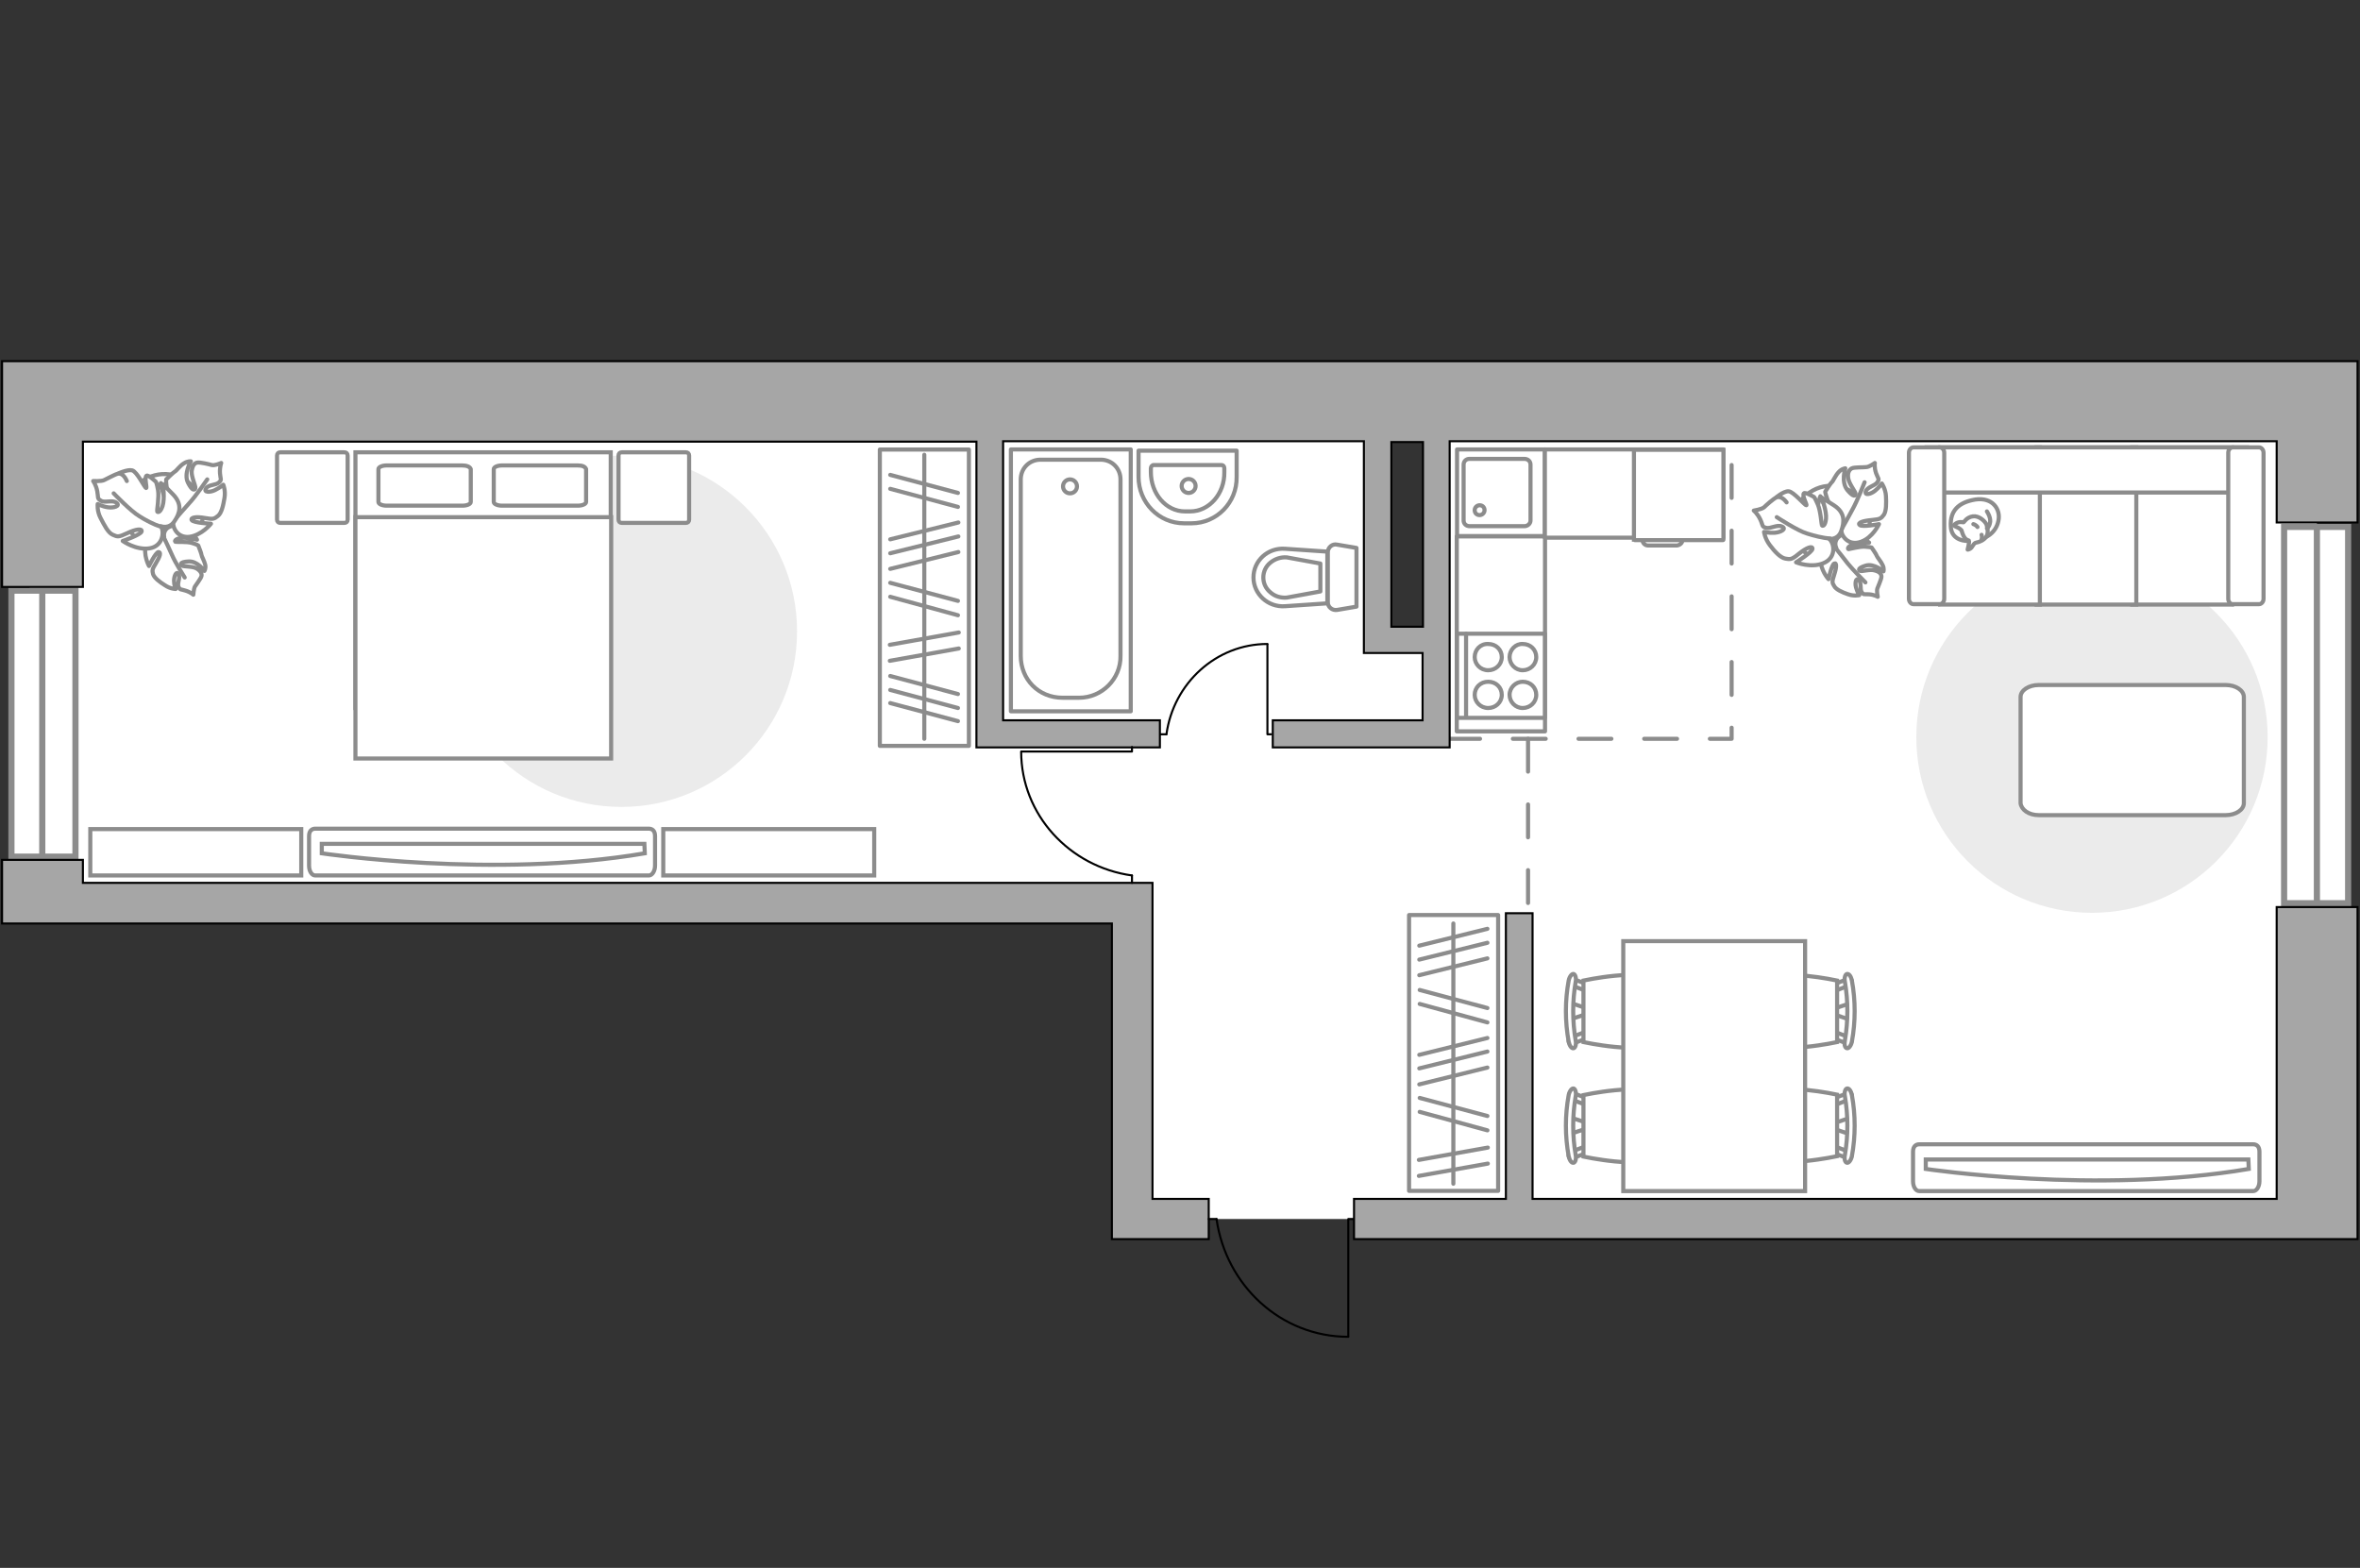
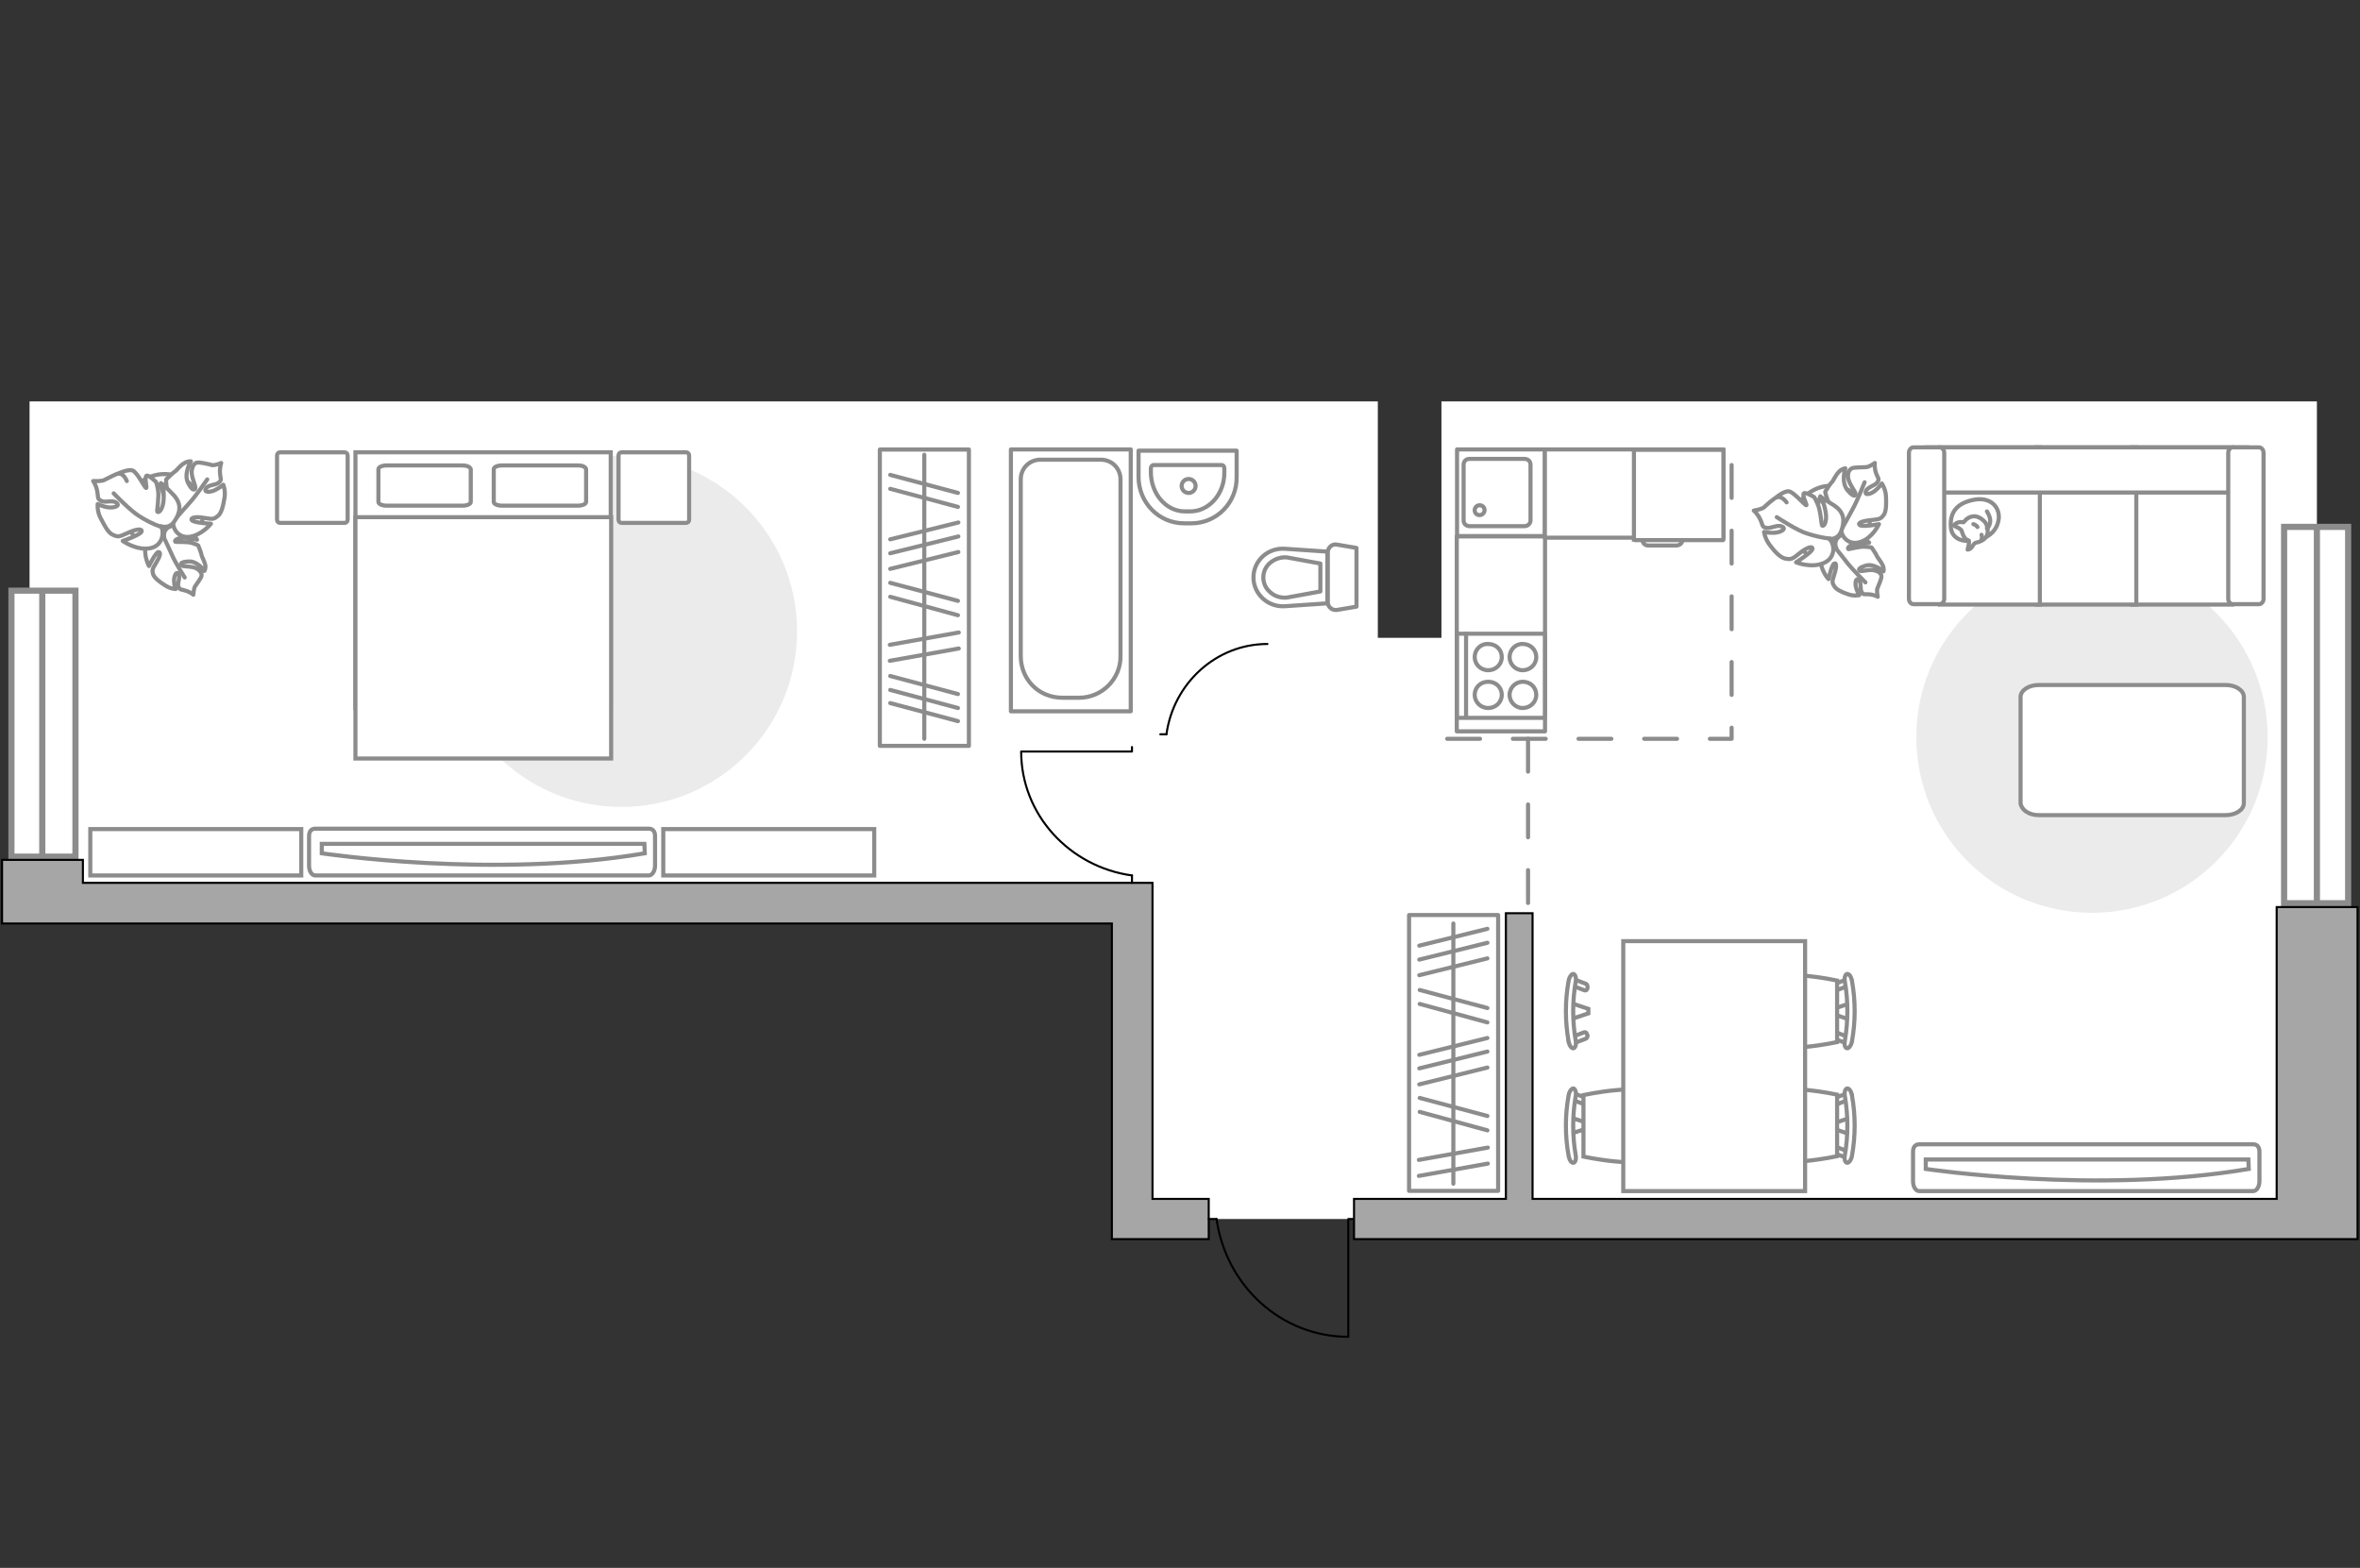
<svg xmlns="http://www.w3.org/2000/svg" version="1.1" x="0px" y="0px" viewBox="0 0 575 382" style="enable-background:new 0 0 575 382;" xml:space="preserve">
  <rect x="0" y="0" width="575" height="382" fill="#333333" stroke="none" />
  <style type="text/css">
	.st0{fill:#FFFFFF;}
	.st1{fill:#FFFFFF;stroke:#8C8C8C;stroke-width:1.5;stroke-linecap:round;stroke-miterlimit:10;}
	.st2{fill:#FFFFFF;stroke:#8C8C8C;stroke-width:1.5;stroke-miterlimit:10;}
	.st3{fill:none;stroke:#8C8C8C;stroke-linecap:round;stroke-linejoin:round;stroke-miterlimit:10;stroke-dasharray:8;}
	.st4{fill:#A6A6A6;stroke:#000000;stroke-width:0.5;stroke-miterlimit:10;}
	.st5{fill:none;stroke:#000000;stroke-width:0.5;stroke-linecap:round;stroke-linejoin:round;stroke-miterlimit:10;}
	.st6{fill:#FFFFFF;stroke:#8C8C8C;stroke-linecap:round;stroke-linejoin:round;stroke-miterlimit:10;}
	.st7{fill:#FFFFFF;stroke:#8C8C8C;stroke-miterlimit:10;}
	.st8{fill:none;stroke:#8C8C8C;stroke-linecap:round;stroke-linejoin:round;stroke-miterlimit:10;}
	.st9{fill:#EBEBEB;}
</style>
  <g id="bg_1_">
    <polygon class="st0" points="351.2,155.4 335.7,155.4 335.7,97.8 294.5,97.8 275.8,97.8 7.2,97.8 7.2,219.2 275.8,219.2 275.8,297    564.5,297 564.5,97.8 351.2,97.8  " />
  </g>
  <g id="windows_1_">
    <g>
      <rect x="-21.9" y="168.5" transform="matrix(6.123234e-17 -1 1 6.123234e-17 -165.715 186.81)" class="st1" width="64.8" height="15.6" />
      <line class="st2" x1="10.3" y1="208.7" x2="10.3" y2="144.1" />
    </g>
    <g>
      <rect x="518.5" y="166.4" transform="matrix(-1.836970e-16 1 -1 -1.836970e-16 738.509 -390.13)" class="st1" width="91.7" height="15.6" />
      <line class="st2" x1="564.5" y1="128.3" x2="564.5" y2="219.7" />
    </g>
  </g>
  <g id="plan">
    <polyline class="st3" points="352.6,180 421.9,180 421.9,106.8  " />
    <line class="st3" x1="372.3" y1="180" x2="372.3" y2="224.7" />
    <g>
-       <path class="st4" d="M554.7,88H20.2H2.7H0.5v55h19.7v-35.4h217.7v74.5h1.7h4.8h38.2v-6.6h-38.2v-68h87.9v45v6.6h6.6h7.7v16.4    h-36.5v6.6h43.1v-1.5v-5.1v-68h201.5v19.8h19.7v-19.8V88H554.7z M346.6,152.7H339v-45h7.7V152.7z" />
      <polygon class="st4" points="554.7,292.1 373.4,292.1 373.4,222.5 366.9,222.5 366.9,292.1 329.9,292.1 329.9,301.9 554.7,301.9     564.3,301.9 574.4,301.9 574.4,221 554.7,221   " />
      <polygon class="st4" points="280.8,225 280.8,215.1 270.9,215.1 20.2,215.1 20.2,209.5 0.5,209.5 0.5,225 14.6,225 20.2,225     270.9,225 270.9,301.9 270.9,301.9 280.8,301.9 294.5,301.9 294.5,292.1 280.8,292.1   " />
    </g>
    <g id="Group_34_98_">
      <path id="Vector_158_98_" class="st5" d="M328.5,325.6V297h1.2" />
      <path id="Vector_159_98_" class="st5" d="M294.5,297h1.9" />
      <path id="Vector_160_98_" class="st5" d="M296.4,297c2.3,16.2,15.7,28.7,32.1,28.7" />
    </g>
    <g>
      <g>
        <path id="Vector_135_7_" class="st6" d="M246.3,173.3v-63.8h29.2v63.8H246.3z" />
        <path id="Vector_136_7_" class="st6" d="M262.9,170h-4c-5.9,0-10.2-4.5-10.2-10.2v-43c0-2.7,2.1-4.8,4.8-4.8h14.7     c2.7,0,4.8,2.1,4.8,4.8v43C273.1,165.4,268.5,170,262.9,170z" />
      </g>
-       <circle class="st6" cx="260.7" cy="118.5" r="1.7" />
    </g>
    <g>
      <path id="Vector_134_7_" class="st6" d="M290.3,127.5h-1.8c-6.2,0-11.1-5.1-11.1-11.3v-6.4h23.9v6.4    C301.4,122.5,296.4,127.5,290.3,127.5z" />
      <path id="Vector_133_7_" class="st6" d="M290,124.6h-1.3c-4.6,0-8.3-4.3-8.3-9.6v-0.9c0-0.4,0.3-0.8,0.7-0.8h16.5    c0.4,0,0.7,0.3,0.7,0.8v0.9C298.4,120.3,294.6,124.6,290,124.6z" />
      <circle class="st6" cx="289.6" cy="118.4" r="1.7" />
    </g>
    <g>
      <path id="wc_7_" class="st7" d="M313.4,145.6" />
      <g id="Group_26_7_">
        <path id="Vector_130_7_" class="st6" d="M323.5,146.7v-12.1c0-1.2,1.1-2.2,2.3-1.9l4.7,0.8v14.3l-4.7,0.8     C324.6,148.8,323.5,147.9,323.5,146.7z" />
        <path id="Vector_131_7_" class="st6" d="M305.4,140.7c0-4.1,3.5-7.3,7.7-7l10.3,0.7V147l-10.3,0.7     C308.9,148,305.4,144.7,305.4,140.7z" />
        <path id="Vector_132_7_" class="st6" d="M321.7,137.3l-8.2-1.5c-1.5-0.1-2.9,0.4-4,1.3c-1.1,0.9-1.7,2.2-1.7,3.6     c0,1.4,0.6,2.7,1.7,3.6c1.1,1,2.5,1.4,4,1.3l8.2-1.5V137.3z" />
      </g>
    </g>
    <g>
      <g id="Group_27_2_">
        <path id="Vector_140_2_" class="st6" d="M376.4,130.6v-21.1H355v21.1H376.4z" />
      </g>
      <path id="Vector_141_2_" class="st6" d="M356.6,113.2v13.6c0,0.8,0.6,1.4,1.5,1.4h13.3c0.8,0,1.5-0.6,1.5-1.4v-13.6    c0-0.8-0.6-1.4-1.5-1.4H358C357.2,111.8,356.6,112.4,356.6,113.2z" />
      <path id="Vector_139_2_" class="st6" d="M361.7,124.3c0,0.7-0.6,1.2-1.2,1.2c-0.7,0-1.2-0.5-1.2-1.2c0-0.7,0.6-1.2,1.2-1.2    C361.2,123.1,361.7,123.6,361.7,124.3z" />
    </g>
  </g>
  <g id="furniture_1_">
    <rect x="341.9" y="143.6" transform="matrix(6.123234e-17 -1 1 6.123234e-17 211.336 520.09)" class="st6" width="47.5" height="21.5" />
    <rect x="376.4" y="109.5" class="st6" width="43.5" height="21.5" />
    <g>
      <path id="Vector_142_1_" class="st6" d="M376.4,174.9v-20.5H355v20.5H376.4z" />
      <g id="Group_28_1_">
        <g id="Group_29_1_">
          <path id="Vector_143_1_" class="st6" d="M367.8,160.1c0,1.7,1.4,3.2,3.2,3.2c1.8,0,3.3-1.4,3.3-3.2c0-1.8-1.4-3.2-3.3-3.2      C369.3,156.8,367.8,158.3,367.8,160.1z" />
          <path id="Vector_144_1_" class="st6" d="M359.3,160.1c0,1.7,1.4,3.2,3.3,3.2c1.8,0,3.3-1.4,3.3-3.2c0-1.8-1.4-3.2-3.3-3.2      C360.7,156.8,359.3,158.3,359.3,160.1z" />
        </g>
        <g id="Group_30_1_">
          <path id="Vector_145_1_" class="st6" d="M367.8,169.3c0,1.7,1.4,3.2,3.2,3.2c1.8,0,3.3-1.4,3.3-3.2c0-1.8-1.4-3.2-3.3-3.2      C369.3,166.1,367.8,167.5,367.8,169.3z" />
          <path id="Vector_146_1_" class="st6" d="M359.3,169.3c0,1.7,1.4,3.2,3.3,3.2c1.8,0,3.3-1.4,3.3-3.2c0-1.8-1.4-3.2-3.3-3.2      C360.7,166.1,359.3,167.5,359.3,169.3z" />
        </g>
      </g>
      <path id="Vector_147_1_" class="st6" d="M357.2,154.4v20.3" />
    </g>
    <g id="Group_34_2_">
      <path id="Vector_158_2_" class="st5" d="M248.9,183.1h26.9V182" />
      <path id="Vector_159_2_" class="st5" d="M275.8,215.1v-1.8" />
      <path id="Vector_160_2_" class="st5" d="M275.8,213.3c-15.2-2.1-27-14.8-27-30.2" />
    </g>
    <g id="Group_34_1_">
-       <path id="Vector_158_1_" class="st5" d="M308.8,157v21.9h0.9" />
      <path id="Vector_159_1_" class="st5" d="M282.7,178.9h1.5" />
      <path id="Vector_160_1_" class="st5" d="M284.2,178.9c1.7-12.4,12.1-22,24.6-22" />
    </g>
    <g>
      <path id="Vector_60_2_" class="st7" d="M450.6,136c4.6-2.5,6.3-8.2,3.8-12.7c-2.5-4.6-8.2-6.3-12.7-3.8c-4.6,2.5-6.3,8.2-3.8,12.7    S446,138.5,450.6,136z" />
      <path class="st6" d="M447.4,133.5c0,0-0.8-1.5,0.6-2.7c1.4-1.2,3.1-1.9,5.2-0.3c2.1,1.6,2.2,1.7,2.2,1.7s-2.8-0.1-4.1,0.5    c-1.3,0.6-1.1,1.1-0.9,1.1s2.7-0.7,4-0.6c1.4,0.1,1.6,0.2,1.6,0.2s1.2,1.7,1.3,2.1c0.1,0.3,1,1.3,1.4,2.2c0.4,0.8,0.2,1.5,0.2,1.5    s-2.3-2-4.3-1.4c-2,0.6-1.8,1.1-1.4,1.3c0.4,0.2,2.5-0.5,3.6-0.1c1.2,0.3,1.6,0.9,1.6,1.5c0,0.6-0.8,2.3-1,2.9    c-0.2,0.6,0.1,2,0.1,2s-0.8-0.5-2.1-0.6c-1.3-0.1-1.3,0.2-1.8-0.5c-0.5-0.8,0-2.2-0.7-3c-0.7-0.7-1,0.7-0.7,1.8    c0.3,1.1,0.8,1.9,0.8,1.9s-1.3,0.3-2.7-0.2c-1.5-0.5-3-1.2-3.4-2c-0.5-0.8-0.6-1,0-2.8c0.6-1.8,0.6-3,0-2.7    c-0.6,0.2-1.4,3.8-1.4,3.8s-2.1-2.3-1.9-5C443.6,133.5,446.3,132.9,447.4,133.5z" />
      <path class="st8" d="M454.5,141.9c0,0-3-3-4.3-4.6c-0.8-1-2.3-3-3-3.8c-0.9-1.2-1.4-2.6-1.6-4" />
      <path class="st6" d="M448.6,128.9c0,0-1.2,1.5-3.2,0.5c-1.9-1-3.5-2.4-2.7-5.4c0.7-3,0.8-3.1,0.8-3.1s1.2,3,2.5,4.2    c1.3,1.2,1.7,0.6,1.7,0.5c0-0.2-2-2.5-2.5-4s-0.5-1.8-0.5-1.8s1.3-2.1,1.6-2.3c0.3-0.2,0.9-1.7,1.7-2.5c0.7-0.8,1.6-0.9,1.6-0.9    s-1.1,3.3,0.5,5.3c1.6,1.9,2,1.4,2,0.9c0-0.5-1.6-2.4-1.8-3.8c-0.2-1.4,0.3-2.1,0.9-2.4c0.6-0.3,2.8-0.2,3.5-0.3    c0.7,0,2.1-1,2.1-1s-0.2,1,0.3,2.5c0.5,1.4,0.9,1.3,0.3,2.2c-0.6,0.9-2.4,1.1-2.8,2.2c-0.4,1.1,1.2,0.7,2.2-0.1    c1-0.8,1.7-1.8,1.7-1.8s0.9,1.3,1,3c0.1,1.8,0.1,3.7-0.5,4.6c-0.7,0.9-0.8,1.1-3,1.3c-2.2,0.2-3.5,0.7-2.9,1.2    c0.5,0.6,4.7-0.2,4.7-0.2s-1.5,3.3-4.4,4.3C450.3,133.1,448.5,130.5,448.6,128.9z" />
      <path class="st8" d="M454.3,117.5c0,0-1.8,4.6-3,6.7c-0.7,1.3-2.1,3.9-2.7,4.9c-0.8,1.5-2.1,2.7-3.6,3.6" />
      <g>
        <path class="st6" d="M435.3,122.4c-0.9-1.2-1.8-1.5-2.5-1.2c-0.7,0.3-2.5,1.9-3,2.4c-0.6,0.5-2.5,0.8-2.5,0.8s0.9,0.7,1.6,2.2     c0.7,1.5,0.3,1.7,1.4,2c1.1,0.3,2.7-0.9,3.9-0.3c1.2,0.6-0.4,1.4-1.8,1.5c-1.4,0.1-2.6-0.2-2.6-0.2s0.2,1.6,1.4,3.2     s2.6,3.1,3.8,3.3c1.2,0.2,1.5,0.3,3.3-1.2c1.9-1.5,3.3-2,3.3-1.2c0,0.8-4,3.3-4,3.3s3.6,1.5,6.7,0.2c3.1-1.3,2.7-4.7,1.4-5.9     c0,0,2.1,0.3,2.9-1.9c0.8-2.2,1-4.5-1.8-6.3c-2.8-1.8-3-1.9-3-1.9s1.3,3.3,1.1,5.2c-0.2,1.9-0.9,1.8-1,1.6     c-0.1-0.1-0.3-3.5-1-5.1c-0.7-1.6-0.9-1.8-0.9-1.8s-2.2-1.3-2.5-0.9c-0.5,0.6,0.9,2.9,0.6,2.9c-0.4,0-3.1-3.3-4.3-3.4     c-1.2-0.1-3.2,1.6-3.2,1.6" />
        <path class="st8" d="M432.9,126c0,0,5,3.3,7.4,4c1.6,0.5,3.8,1.1,5.6,1.2" />
      </g>
    </g>
    <g>
      <g id="Group_2_4_">
        <g id="Group_3_4_">
          <path id="Vector_10_4_" class="st7" d="M450.6,276.3l-4.2-1.4v-1.1l4.2-1.4V276.3z" />
        </g>
        <g id="Group_4_4_">
          <path id="Vector_11_4_" class="st7" d="M446.6,268.3c0-0.4,0.2-0.7,0.5-0.8l3.4-1.3c0.3-0.1,0.6,0.1,0.7,0.6      c0.1,0.5-0.1,0.9-0.4,1l-3.4,1.3c-0.3,0.1-0.6-0.1-0.7-0.6C446.6,268.5,446.6,268.4,446.6,268.3z" />
        </g>
        <g id="Group_5_4_">
          <path id="Vector_12_4_" class="st7" d="M446.6,280.2c0-0.1,0-0.1,0-0.2c0.1-0.5,0.4-0.7,0.7-0.6l3.4,1.3c0.3,0.1,0.5,0.6,0.4,1      c-0.1,0.5-0.4,0.7-0.7,0.6L447,281C446.8,280.9,446.6,280.6,446.6,280.2z" />
        </g>
        <path id="Vector_13_4_" class="st7" d="M430.1,281.7c-2.6-2.6-2.6-12.3,0-15c3.1-3.1,17.5,0,17.5,0v15     C447.6,281.7,433.2,284.8,430.1,281.7z" />
        <path id="Vector_14_4_" class="st7" d="M449.5,281.4c0.8-4.7,0.8-9.6,0-14.3c-0.2-1,0.1-1.8,0.5-1.9c0.5-0.1,1,0.6,1.2,1.6     c0.9,4.9,0.9,10,0,14.9c-0.2,1-0.8,1.7-1.2,1.6C449.5,283.2,449.3,282.3,449.5,281.4z" />
      </g>
      <g id="Group_2_3_">
        <g id="Group_3_3_">
          <path id="Vector_10_3_" class="st7" d="M450.6,248.4l-4.2-1.4v-1.1l4.2-1.4V248.4z" />
        </g>
        <g id="Group_4_3_">
          <path id="Vector_11_3_" class="st7" d="M446.6,240.5c0-0.4,0.2-0.7,0.5-0.8l3.4-1.3c0.3-0.1,0.6,0.1,0.7,0.6      c0.1,0.5-0.1,0.9-0.4,1l-3.4,1.3c-0.3,0.1-0.6-0.1-0.7-0.6C446.6,240.6,446.6,240.5,446.6,240.5z" />
        </g>
        <g id="Group_5_3_">
          <path id="Vector_12_3_" class="st7" d="M446.6,252.3c0-0.1,0-0.1,0-0.2c0.1-0.5,0.4-0.7,0.7-0.6l3.4,1.3c0.3,0.1,0.5,0.6,0.4,1      c-0.1,0.5-0.4,0.7-0.7,0.6l-3.4-1.3C446.8,253,446.6,252.7,446.6,252.3z" />
        </g>
-         <path id="Vector_13_3_" class="st7" d="M430.1,253.9c-2.6-2.6-2.6-12.3,0-15c3.1-3.1,17.5,0,17.5,0v15     C447.6,253.9,433.2,257,430.1,253.9z" />
+         <path id="Vector_13_3_" class="st7" d="M430.1,253.9c-2.6-2.6-2.6-12.3,0-15c3.1-3.1,17.5,0,17.5,0v15     C447.6,253.9,433.2,257,430.1,253.9" />
        <path id="Vector_14_3_" class="st7" d="M449.5,253.5c0.8-4.7,0.8-9.6,0-14.3c-0.2-1,0.1-1.8,0.5-1.9c0.5-0.1,1,0.6,1.2,1.6     c0.9,4.9,0.9,10,0,14.9c-0.2,1-0.8,1.7-1.2,1.6C449.5,255.3,449.3,254.5,449.5,253.5z" />
      </g>
      <g id="Group_2_2_">
        <g id="Group_3_2_">
          <path id="Vector_10_2_" class="st7" d="M382.8,244.4l4.2,1.4v1.1l-4.2,1.4V244.4z" />
        </g>
        <g id="Group_4_2_">
          <path id="Vector_11_2_" class="st7" d="M386.8,252.3c0,0.4-0.2,0.7-0.5,0.8l-3.4,1.3c-0.3,0.1-0.6-0.1-0.7-0.6      c-0.1-0.5,0.1-0.9,0.4-1l3.4-1.3c0.3-0.1,0.6,0.1,0.7,0.6C386.8,252.2,386.8,252.2,386.8,252.3z" />
        </g>
        <g id="Group_5_2_">
          <path id="Vector_12_2_" class="st7" d="M386.8,240.5c0,0.1,0,0.1,0,0.2c-0.1,0.5-0.4,0.7-0.7,0.6l-3.4-1.3      c-0.3-0.1-0.5-0.6-0.4-1c0.1-0.5,0.4-0.7,0.7-0.6l3.4,1.3C386.6,239.7,386.8,240.1,386.8,240.5z" />
        </g>
-         <path id="Vector_13_2_" class="st7" d="M403.3,238.9c2.6,2.6,2.6,12.3,0,15c-3.1,3.1-17.5,0-17.5,0v-15     C385.8,238.9,400.2,235.8,403.3,238.9z" />
        <path id="Vector_14_2_" class="st7" d="M383.9,239.2c-0.8,4.7-0.8,9.6,0,14.3c0.2,1-0.1,1.8-0.5,1.9c-0.5,0.1-1-0.6-1.2-1.6     c-0.9-4.9-0.9-10,0-14.9c0.2-1,0.8-1.7,1.2-1.6C383.8,237.4,384.1,238.3,383.9,239.2z" />
      </g>
      <g id="Group_2_1_">
        <g id="Group_3_1_">
          <path id="Vector_10_1_" class="st7" d="M382.8,272.3l4.2,1.4v1.1l-4.2,1.4V272.3z" />
        </g>
        <g id="Group_4_1_">
-           <path id="Vector_11_1_" class="st7" d="M386.8,280.2c0,0.4-0.2,0.7-0.5,0.8l-3.4,1.3c-0.3,0.1-0.6-0.1-0.7-0.6      c-0.1-0.5,0.1-0.9,0.4-1l3.4-1.3c0.3-0.1,0.6,0.1,0.7,0.6C386.8,280.1,386.8,280.1,386.8,280.2z" />
-         </g>
+           </g>
        <g id="Group_5_1_">
          <path id="Vector_12_1_" class="st7" d="M386.8,268.3c0,0.1,0,0.1,0,0.2c-0.1,0.5-0.4,0.7-0.7,0.6l-3.4-1.3      c-0.3-0.1-0.5-0.6-0.4-1c0.1-0.5,0.4-0.7,0.7-0.6l3.4,1.3C386.6,267.6,386.8,267.9,386.8,268.3z" />
        </g>
        <path id="Vector_13_1_" class="st7" d="M403.3,266.8c2.6,2.6,2.6,12.3,0,15c-3.1,3.1-17.5,0-17.5,0v-15     C385.8,266.8,400.2,263.7,403.3,266.8z" />
        <path id="Vector_14_1_" class="st7" d="M383.9,267.1c-0.8,4.7-0.8,9.6,0,14.3c0.2,1-0.1,1.8-0.5,1.9c-0.5,0.1-1-0.6-1.2-1.6     c-0.9-4.9-0.9-10,0-14.9c0.2-1,0.8-1.7,1.2-1.6C383.8,265.3,384.1,266.2,383.9,267.1z" />
      </g>
      <path id="Vector_35_1_" class="st7" d="M439.8,229.3v60.9h-44.3V241v-11.7H439.8z" />
    </g>
    <g>
      <path id="Vector_8_1_" class="st7" d="M398.4,131.6h21.4c0.1,0,0.1-0.1,0.1-0.1v-21.9h-21.8v21.9    C398.2,131.5,398.2,131.6,398.4,131.6z" />
      <path id="Vector_9_1_" class="st7" d="M409.9,131.6h-9.7c0,0.7,0.6,1.3,1.3,1.3h7.1C409.3,132.8,409.9,132.3,409.9,131.6z" />
    </g>
    <path id="Vector_3_" class="st9" d="M466.9,179.6c0,23.7,19.2,42.8,42.8,42.8c23.7,0,42.8-19.2,42.8-42.8s-19.2-42.8-42.8-42.8   C486.1,136.7,466.9,155.9,466.9,179.6z" />
    <path id="Vector_84_1_" class="st6" d="M496.7,198.6h45.6c2.4,0,4.4-1.3,4.4-2.9v-25.9c0-1.6-2-2.9-4.4-2.9h-45.6   c-2.4,0-4.4,1.3-4.4,2.9v25.9C492.5,197.3,494.3,198.6,496.7,198.6z" />
    <g>
      <path id="Vector_90_3_" class="st7" d="M467.6,290.2c-0.8,0-1.5-1-1.5-2.4v-7.2c0-1.3,0.7-1.8,1.5-1.8H549c0.8,0,1.5,0.5,1.5,1.8    v7.2c0,1.3-0.7,2.4-1.5,2.4H467.6z" />
      <path id="Vector_91_3_" class="st7" d="M547.8,282.5h-78.6l0,2.3c0,0,41.8,6.3,78.7,0L547.8,282.5z" />
    </g>
    <g>
      <path id="Vector_54_1_" class="st7" d="M543.8,109h-24.3v38.3h24.3V109z" />
      <path id="Vector_55_1_" class="st7" d="M520.5,109h-24.3v38.3h24.3V109z" />
      <path id="Vector_56_1_" class="st7" d="M497,109h-24.3v38.3H497V109z" />
      <path id="Vector_57_1_" class="st7" d="M545.1,120l2.3-11h-78v11H545.1z" />
      <path id="Vector_58_1_" class="st7" d="M542.9,110.3v35.6c0,0.7,0.5,1.3,1.1,1.3h6.4c0.6,0,1.1-0.6,1.1-1.3v-35.6    c0-0.7-0.5-1.3-1.1-1.3H544C543.4,109,542.9,109.6,542.9,110.3z" />
      <path id="Vector_59_1_" class="st7" d="M465.1,110.3v35.6c0,0.7,0.5,1.3,1.1,1.3h6.4c0.6,0,1.1-0.6,1.1-1.3v-35.6    c0-0.7-0.5-1.3-1.1-1.3h-6.4C465.6,109,465.1,109.6,465.1,110.3z" />
      <g>
        <path class="st6" d="M479.5,131.8c0,0-4.1,0.2-4.2-3.6c-0.2-3.7,1.8-5.8,6-6.5c4.2-0.6,6.2,2.4,5.6,5.2     C486.3,129.9,483.6,131.8,479.5,131.8z" />
        <path class="st6" d="M477.9,129.2c0,0-0.4-0.5-1.2-0.8c-0.8-0.3-0.6-0.5-0.6-0.5s0.7-0.8,1.8-0.7c0.6,0.1,0.6,0,0.6,0     s0.7-1.2,2.2-1.4c1.4-0.2,2.9,1.1,3.3,2c0.3,0.9,0.5,2.3-0.1,3c-0.5,0.8-1.7,1.3-2.4,1.4c-0.7,0.1-0.9,1.2-1.5,1.5     c-0.6,0.3-0.6,0.2-0.6,0.2s0.5-1.9,0.3-2.2C479.4,131.5,478.6,131.7,477.9,129.2z" />
        <path class="st6" d="M481.8,128.4c0,0-0.3-0.5-1-0.7" />
        <path class="st6" d="M482.8,130.3c0,0,0.2,0.6,0,1.1" />
        <path class="st8" d="M484.1,128.7c0,0,0.6-0.2,0.8-1.6c0.1-1.2-0.8-2.5-0.8-2.5" />
      </g>
    </g>
    <g>
      <path id="Vector_60_1_" class="st7" d="M42.5,134c5-1.3,8-6.5,6.7-11.5c-1.3-5-6.5-8-11.5-6.7c-5,1.3-8,6.5-6.7,11.5    S37.5,135.3,42.5,134z" />
      <path class="st6" d="M40,130.8c0,0-0.4-1.6,1.2-2.4c1.7-0.8,3.4-1.1,5.1,0.9c1.7,2,1.7,2.2,1.7,2.2s-2.7-0.7-4.1-0.4    c-1.4,0.3-1.3,0.8-1.2,0.9s2.8-0.1,4.1,0.3c1.3,0.4,1.5,0.6,1.5,0.6s0.8,2,0.8,2.3c0,0.3,0.7,1.5,0.9,2.4c0.2,0.9-0.2,1.5-0.2,1.5    s-1.7-2.5-3.9-2.3c-2.1,0.1-2,0.7-1.6,1c0.4,0.3,2.5,0.1,3.6,0.7c1,0.6,1.3,1.3,1.2,1.8c-0.1,0.6-1.3,2.1-1.6,2.6    c-0.3,0.5-0.4,2-0.4,2s-0.6-0.6-1.9-1c-1.2-0.4-1.3-0.1-1.7-0.9c-0.4-0.9,0.5-2.2,0-3.1c-0.5-0.9-1.1,0.4-1.1,1.6    c0,1.1,0.4,2,0.4,2s-1.3,0-2.6-0.9c-1.3-0.8-2.6-1.8-2.9-2.7c-0.2-0.9-0.3-1.1,0.7-2.7c1-1.6,1.3-2.7,0.6-2.7    c-0.7,0.1-2.3,3.4-2.3,3.4s-1.5-2.7-0.7-5.3C36.3,129.9,39.1,130,40,130.8z" />
      <path class="st8" d="M45,140.7c0,0-2.3-3.6-3.1-5.5c-0.5-1.2-1.6-3.4-2-4.3c-0.6-1.3-0.8-2.8-0.6-4.3" />
      <path class="st6" d="M42.3,126.7c0,0-1.6,1.2-3.2-0.2c-1.6-1.4-2.8-3.1-1.4-5.9c1.4-2.7,1.5-2.9,1.5-2.9s0.5,3.2,1.4,4.6    c1,1.4,1.5,1,1.5,0.9c0-0.2-1.3-2.9-1.5-4.5s-0.1-1.9-0.1-1.9s1.7-1.7,2.1-1.9c0.4-0.2,1.3-1.5,2.2-2c0.9-0.6,1.7-0.5,1.7-0.5    s-1.8,3-0.7,5.2c1.1,2.2,1.7,1.8,1.8,1.3c0.1-0.5-1-2.7-0.9-4.1c0.2-1.4,0.7-2,1.4-2.1c0.7-0.1,2.8,0.4,3.5,0.6s2.3-0.5,2.3-0.5    s-0.4,1-0.3,2.5c0.1,1.5,0.5,1.5-0.2,2.2c-0.8,0.8-2.6,0.5-3.2,1.5c-0.7,1,1,1,2.2,0.4c1.2-0.6,2-1.3,2-1.3s0.6,1.4,0.3,3.2    c-0.3,1.8-0.7,3.7-1.6,4.4c-0.9,0.7-1.1,0.9-3.2,0.5c-2.2-0.4-3.5-0.1-3.2,0.5c0.4,0.7,4.7,0.9,4.7,0.9s-2.2,2.8-5.3,3.2    C43,131.1,41.8,128.1,42.3,126.7z" />
      <path class="st8" d="M50.5,116.8c0,0-2.8,4.1-4.4,5.8c-1,1.1-2.9,3.3-3.7,4.2c-1.2,1.3-2.6,2.2-4.3,2.7" />
      <g>
        <path class="st6" d="M30.9,117.2c-0.6-1.4-1.4-1.9-2.1-1.8c-0.7,0.1-2.8,1.3-3.5,1.6s-2.6,0.2-2.6,0.2s0.7,0.9,1,2.5     c0.3,1.6-0.1,1.7,0.9,2.3c1,0.6,2.8-0.3,3.8,0.5c1,0.8-0.7,1.3-2.1,1.1c-1.4-0.2-2.5-0.8-2.5-0.8s-0.2,1.7,0.7,3.4s1.8,3.6,3,4.1     c1.1,0.5,1.4,0.6,3.5-0.4s3.7-1.2,3.5-0.4c-0.2,0.8-4.6,2.3-4.6,2.3s3.2,2.3,6.5,1.8c3.3-0.5,3.7-4,2.8-5.4c0,0,2,0.8,3.3-1.2     c1.3-1.9,2-4.1-0.3-6.5c-2.3-2.4-2.5-2.5-2.5-2.5s0.5,3.5-0.1,5.3c-0.6,1.8-1.3,1.5-1.3,1.3c-0.1-0.2,0.5-3.5,0.2-5.2     s-0.5-2-0.5-2s-1.9-1.8-2.3-1.5c-0.6,0.4,0.2,3-0.1,3c-0.4-0.1-2.2-4-3.4-4.3c-1.1-0.3-3.5,0.8-3.5,0.8" />
        <path class="st8" d="M27.7,120.2c0,0,4.1,4.3,6.3,5.6c1.4,0.9,3.5,2,5.1,2.5" />
      </g>
    </g>
    <path id="Vector_2_" class="st9" d="M151.4,196.6c23.7,0,42.8-19.2,42.8-42.8s-19.2-42.8-42.8-42.8s-42.8,19.2-42.8,42.8   S127.7,196.6,151.4,196.6z" />
    <g>
      <path id="Vector_98_1_" class="st7" d="M86.6,172.5h62.2v-62.3H86.6V172.5z" />
      <path id="Vector_99_1_" class="st7" d="M148.8,184.8H86.6V126h54.9h7.4v8V184.8z" />
      <path id="Vector_100_1_" class="st8" d="M112.6,113.4H94.2c-1.1,0-2,0.4-2,0.9v8c0,0.5,0.9,0.9,2,0.9h18.5c1.1,0,2-0.4,2-0.9v-8    C114.5,113.7,113.7,113.4,112.6,113.4z" />
      <path id="Vector_101_1_" class="st8" d="M140.8,113.4h-18.5c-1.1,0-2,0.4-2,0.9v8c0,0.5,0.9,0.9,2,0.9h18.5c1.1,0,2-0.4,2-0.9v-8    C142.6,113.7,141.9,113.4,140.8,113.4z" />
    </g>
    <path id="Vector_5_2_" class="st6" d="M167.9,126.6V111c0-0.5-0.3-0.8-0.8-0.8h-15.6c-0.5,0-0.8,0.3-0.8,0.8v15.6   c0,0.5,0.3,0.8,0.8,0.8h15.6C167.6,127.4,167.9,127.1,167.9,126.6z" />
    <path id="Vector_5_1_" class="st6" d="M84.7,126.6V111c0-0.5-0.3-0.8-0.8-0.8H68.3c-0.5,0-0.8,0.3-0.8,0.8v15.6   c0,0.5,0.3,0.8,0.8,0.8h15.6C84.4,127.4,84.7,127.1,84.7,126.6z" />
    <g>
      <path id="Vector_90_1_" class="st7" d="M76.8,213.3c-0.8,0-1.5-1-1.5-2.4v-7.2c0-1.3,0.7-1.8,1.5-1.8h81.3c0.8,0,1.5,0.5,1.5,1.8    v7.2c0,1.3-0.7,2.4-1.5,2.4H76.8z" />
      <path id="Vector_91_1_" class="st7" d="M157,205.6H78.4l0,2.3c0,0,41.8,6.3,78.7,0L157,205.6z" />
    </g>
    <path id="Vector_93_3_" class="st7" d="M73.5,202H22v11.3h51.4V202z" />
    <path id="Vector_93_1_" class="st7" d="M213,202h-51.4v11.3H213V202z" />
    <rect x="189.1" y="134.7" transform="matrix(-1.836970e-16 1 -1 -1.836970e-16 370.767 -79.575)" class="st8" width="72.2" height="21.7" />
    <line class="st6" x1="233.6" y1="154.1" x2="216.8" y2="157.1" />
    <line class="st6" x1="233.6" y1="158" x2="216.8" y2="161" />
    <line class="st6" x1="233.4" y1="146.4" x2="216.9" y2="142" />
    <line class="st6" x1="233.4" y1="149.9" x2="216.9" y2="145.4" />
    <line class="st6" x1="233.4" y1="169.1" x2="216.9" y2="164.7" />
    <line class="st6" x1="233.4" y1="175.7" x2="216.9" y2="171.3" />
    <line class="st6" x1="233.4" y1="172.5" x2="216.9" y2="168.1" />
    <line class="st6" x1="233.4" y1="120.1" x2="216.9" y2="115.7" />
    <line class="st6" x1="233.4" y1="123.5" x2="216.9" y2="119.1" />
    <line class="st6" x1="233.5" y1="127.3" x2="216.9" y2="131.4" />
    <line class="st6" x1="233.5" y1="134.5" x2="216.9" y2="138.6" />
    <line class="st6" x1="233.5" y1="130.7" x2="216.9" y2="134.8" />
    <line class="st6" x1="225.2" y1="110.8" x2="225.2" y2="180" />
    <rect x="320.5" y="245.7" transform="matrix(-1.836970e-16 1 -1 -1.836970e-16 610.712 -97.556)" class="st8" width="67.2" height="21.7" />
    <line class="st6" x1="362.5" y1="279.6" x2="345.7" y2="282.6" />
    <line class="st6" x1="362.5" y1="283.5" x2="345.7" y2="286.5" />
    <line class="st6" x1="362.4" y1="271.9" x2="345.9" y2="267.5" />
    <line class="st6" x1="362.4" y1="275.4" x2="345.9" y2="270.9" />
    <line class="st6" x1="362.4" y1="245.6" x2="345.9" y2="241.2" />
    <line class="st6" x1="362.4" y1="249.1" x2="345.9" y2="244.6" />
    <line class="st6" x1="362.4" y1="252.9" x2="345.8" y2="257" />
    <line class="st6" x1="362.4" y1="260.1" x2="345.8" y2="264.2" />
    <line class="st6" x1="362.4" y1="256.2" x2="345.8" y2="260.3" />
    <line class="st6" x1="362.4" y1="226.3" x2="345.8" y2="230.4" />
    <line class="st6" x1="362.4" y1="233.5" x2="345.8" y2="237.6" />
    <line class="st6" x1="362.4" y1="229.7" x2="345.8" y2="233.8" />
    <line class="st6" x1="354.1" y1="225" x2="354.1" y2="288.4" />
  </g>
  <g id="points">
    <path id="hallway" class="st4" d="M327,237" />
    <path id="wc_x5F_bedroom" class="st4" d="M299.1,162.6" />
    <path id="kitchen" class="st4" d="M387.2,150.4" />
    <path id="bedroom_x5F_1" class="st4" d="M467.6,219.7" />
    <path id="bedroom_x5F_2" class="st4" d="M129.1,162.6" />
  </g>
</svg>